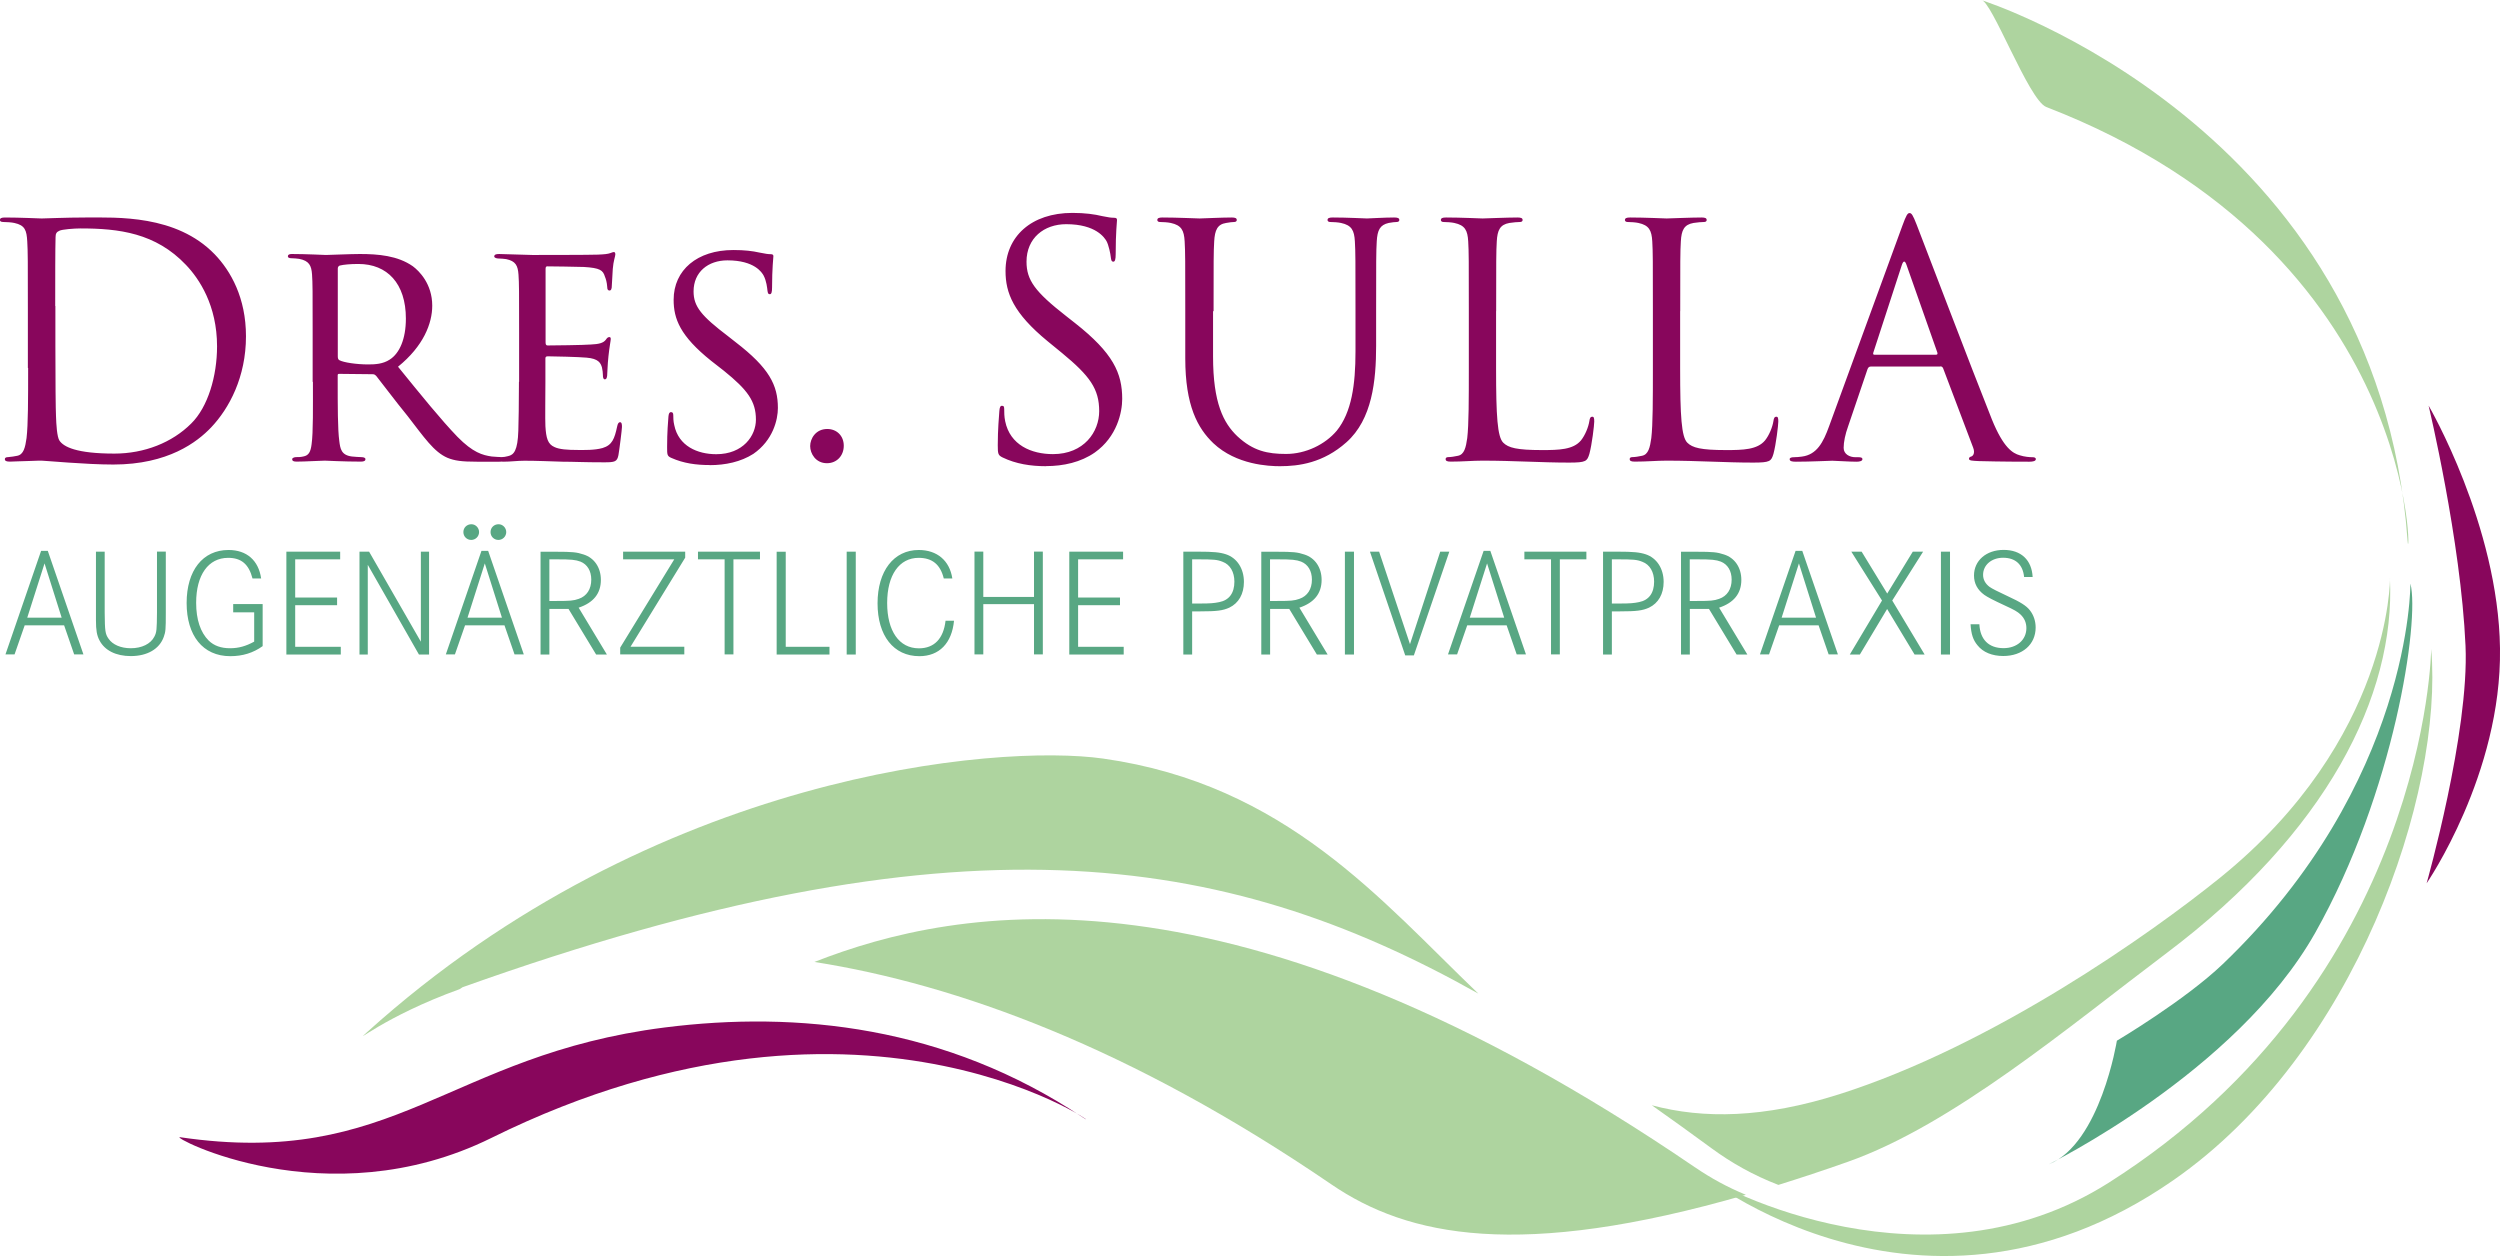
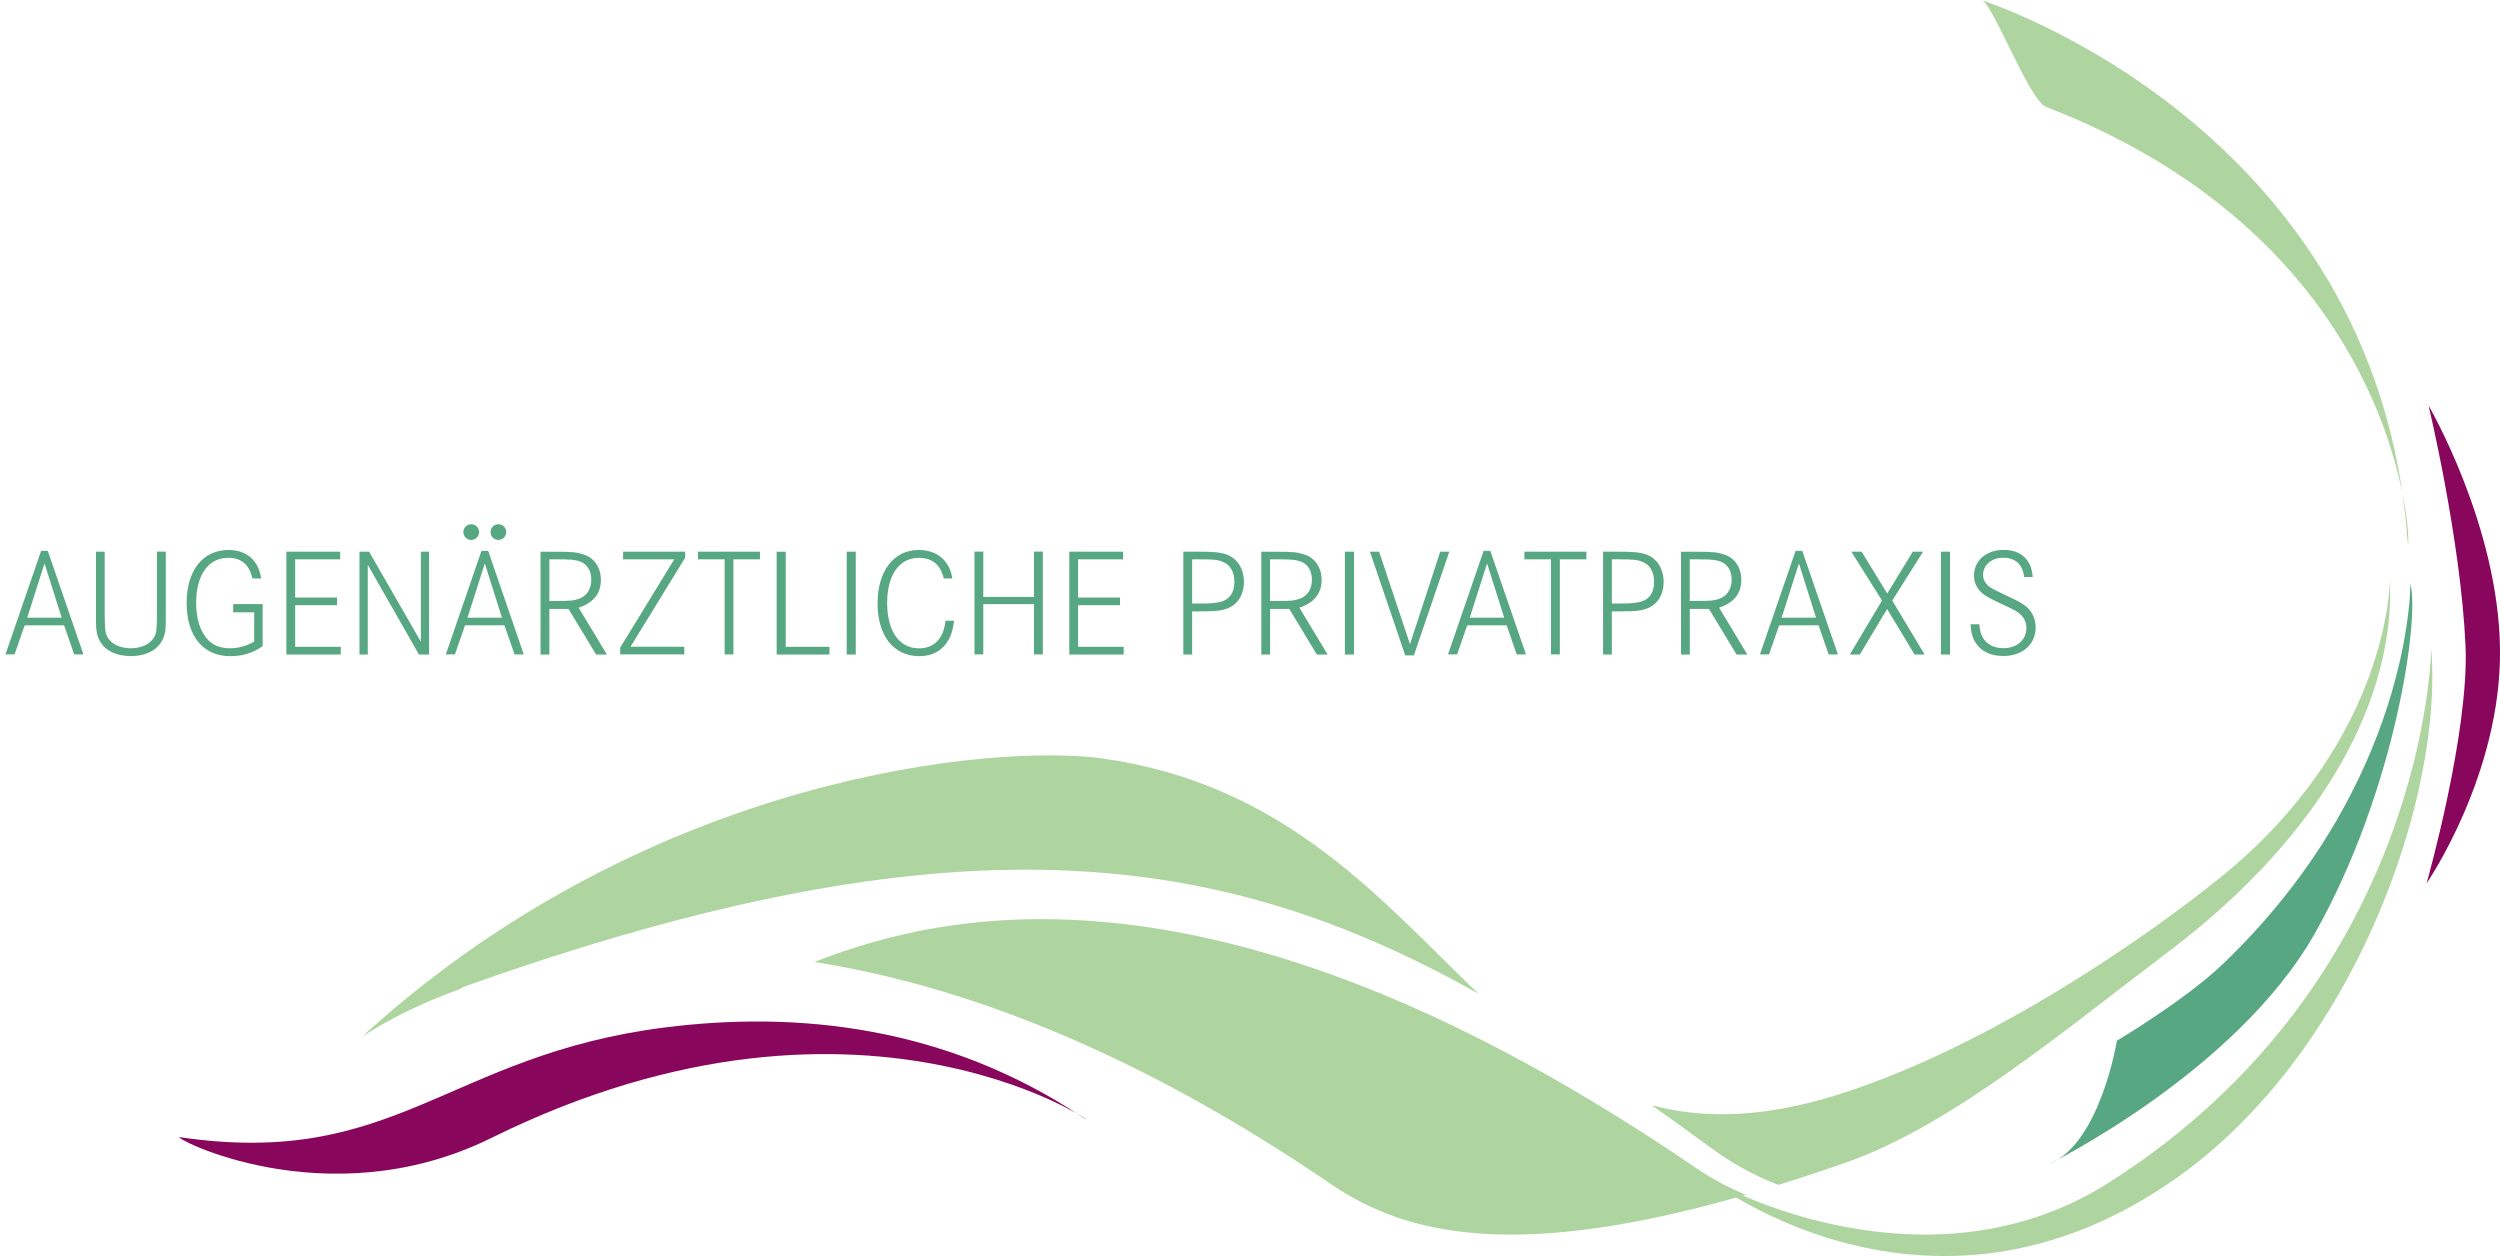
<svg xmlns="http://www.w3.org/2000/svg" id="Ebene_2" viewBox="0 0 283.46 142.41">
  <defs>
    <style>.cls-1{fill:#58a783;}.cls-2{fill:#aed49f;}.cls-3{fill:#88065c;}</style>
  </defs>
  <g id="Ebene_1-2">
    <path class="cls-1" d="M230.47,65.43c-.1-1.94-1.31-3.08-3.29-3.08s-3.36,1.22-3.36,2.9c0,.91.4,1.64,1.17,2.2.37.26,1,.59,2.36,1.22,1.03.47,1.4.68,1.75,1.01.44.42.66.93.66,1.54,0,1.33-1.08,2.27-2.59,2.27-1.68,0-2.66-.98-2.74-2.71h-1c.07,1.12.28,1.78.79,2.39.63.79,1.66,1.21,2.92,1.21,2.17,0,3.67-1.31,3.67-3.23,0-.73-.23-1.42-.66-1.96-.4-.51-1.07-.93-2.46-1.57q-1.73-.8-2.11-1.08c-.47-.35-.73-.82-.73-1.36,0-1.12.96-1.94,2.27-1.94,1.4,0,2.24.77,2.38,2.18h.98ZM221.1,62.55h-1.03v11.66h1.03v-11.66ZM209.91,62.55l3.48,5.54-3.65,6.12h1.14l3.09-5.16,3.11,5.16h1.14l-3.67-6.12,3.5-5.54h-1.17l-2.9,4.75-2.9-4.75h-1.15ZM205.91,70.03h-3.9l1.96-6.15,1.94,6.15ZM203.59,62.46l-4.04,11.74h1.03l1.15-3.3h4.47l1.14,3.3h1.05l-4.04-11.74h-.77ZM191.59,68.16v-4.74h.84c1.66,0,2.13.05,2.69.26.77.31,1.22,1.05,1.22,2.04,0,1.08-.51,1.87-1.42,2.18-.59.21-.98.24-2.52.24h-.82ZM190.6,62.55v11.66h1v-5.17h2.17l3.13,5.17h1.22l-3.2-5.31c1.68-.56,2.52-1.61,2.52-3.15,0-1.4-.75-2.5-1.96-2.88-.77-.26-1.29-.31-3.09-.31h-1.78ZM182.76,68.44v-5.02h.63c1.8,0,2.22.03,2.83.28.84.31,1.33,1.15,1.33,2.25,0,1.29-.59,2.1-1.71,2.32-.58.12-1.01.16-2.2.16h-.87ZM181.76,62.55v11.66h1v-4.89h.91c1.89,0,2.57-.09,3.3-.42,1.07-.51,1.66-1.56,1.66-2.92,0-1.5-.77-2.71-2.03-3.13-.7-.23-1.43-.3-3.18-.3h-1.66ZM172.84,62.55v.87h3.02v10.78h1v-10.78h3.01v-.87h-7.03ZM170.55,70.03h-3.9l1.96-6.15,1.94,6.15ZM168.22,62.46l-4.04,11.74h1.03l1.15-3.3h4.47l1.14,3.3h1.05l-4.04-11.74h-.77ZM155.33,62.55l4,11.76h.98l4.02-11.76h-1.03l-3.43,10.49-3.5-10.49h-1.05ZM153.52,62.55h-1.03v11.66h1.03v-11.66ZM144,68.16v-4.74h.84c1.66,0,2.13.05,2.69.26.77.31,1.22,1.05,1.22,2.04,0,1.08-.51,1.87-1.42,2.18-.59.21-.98.24-2.52.24h-.82ZM143.01,62.55v11.66h1v-5.17h2.17l3.13,5.17h1.22l-3.2-5.31c1.68-.56,2.52-1.61,2.52-3.15,0-1.4-.75-2.5-1.96-2.88-.77-.26-1.29-.31-3.09-.31h-1.78ZM135.17,68.44v-5.02h.63c1.8,0,2.22.03,2.83.28.84.31,1.33,1.15,1.33,2.25,0,1.29-.59,2.1-1.71,2.32-.58.12-1.01.16-2.2.16h-.87ZM134.17,62.55v11.66h1v-4.89h.91c1.89,0,2.57-.09,3.3-.42,1.07-.51,1.66-1.56,1.66-2.92,0-1.5-.77-2.71-2.03-3.13-.7-.23-1.43-.3-3.18-.3h-1.66ZM122.24,67.74v-4.32h5.1v-.87h-6.1v11.66h6.17v-.87h-5.17v-4.72h4.75v-.87h-4.75ZM111.49,67.68v-5.14h-1v11.66h1v-5.7h5.75v5.7h1v-11.66h-1v5.14h-5.75ZM107.98,65.59c-.31-2.03-1.73-3.23-3.81-3.23-2.83,0-4.67,2.38-4.67,6.05s1.82,5.99,4.74,5.99c2.25,0,3.69-1.47,3.93-4.02h-.96c-.23,2.04-1.29,3.13-3.02,3.13-2.24,0-3.6-1.96-3.6-5.14s1.38-5.12,3.57-5.12c1.54,0,2.46.75,2.85,2.34h.98ZM97.03,62.55h-1.03v11.66h1.03v-11.66ZM88.06,62.55v11.66h5.99v-.87h-4.96v-10.78h-1.03ZM79.14,62.55v.87h3.02v10.78h1v-10.78h3.01v-.87h-7.03ZM70.65,62.55v.87h5.8l-6.13,10.01v.77h7.27v-.87h-6.1l6.2-10.1v-.68h-7.04ZM62.29,68.16v-4.74h.84c1.66,0,2.13.05,2.69.26.77.31,1.22,1.05,1.22,2.04,0,1.08-.51,1.87-1.42,2.18-.59.21-.98.24-2.52.24h-.82ZM61.29,62.55v11.66h1v-5.17h2.17l3.13,5.17h1.22l-3.2-5.31c1.68-.56,2.52-1.61,2.52-3.15,0-1.4-.75-2.5-1.96-2.88-.77-.26-1.29-.31-3.09-.31h-1.78ZM56.53,59.44c-.51,0-.91.38-.91.89s.4.89.89.89.89-.4.89-.89-.4-.89-.87-.89M53.45,59.44c-.51,0-.91.38-.91.89s.4.89.89.89.89-.4.89-.89-.4-.89-.87-.89M56.91,70.03h-3.9l1.96-6.15,1.94,6.15ZM54.59,62.46l-4.04,11.74h1.03l1.15-3.3h4.47l1.14,3.3h1.05l-4.04-11.74h-.77ZM40.76,62.55v11.66h.94v-10.17l5.8,10.17h1.15v-11.66h-.93v10.21l-5.87-10.21h-1.1ZM33.47,67.74v-4.32h5.1v-.87h-6.1v11.66h6.17v-.87h-5.17v-4.72h4.75v-.87h-4.75ZM26.44,68.49v.94h2.38v3.32c-.94.52-1.78.75-2.73.75-1.03,0-1.82-.28-2.43-.87-.93-.93-1.42-2.38-1.42-4.28,0-3.16,1.38-5.1,3.63-5.1,1.49,0,2.34.72,2.76,2.34h.98c-.3-2.06-1.64-3.23-3.7-3.23-2.92,0-4.75,2.32-4.75,6.01s1.83,6.03,4.95,6.03c1.4,0,2.6-.37,3.67-1.14v-4.77h-3.34ZM10.88,62.55v7.79c0,1.12.1,1.7.4,2.27.59,1.14,1.87,1.78,3.55,1.78,1.87,0,3.25-.8,3.74-2.18.21-.59.23-.82.23-2.73v-6.94h-1v6.92c-.02,1.92-.03,2.22-.3,2.73-.42.82-1.42,1.31-2.67,1.31-1.12,0-2.06-.4-2.52-1.08-.38-.54-.42-.86-.44-2.95v-6.92h-1ZM6.99,70.03h-3.9l1.96-6.15,1.94,6.15ZM4.66,62.46l-4.04,11.74h1.03l1.15-3.3h4.47l1.14,3.3h1.05l-4.04-11.74h-.77Z" />
    <path class="cls-2" d="M52.49,111.92c55.89-19.95,86.02-15.62,115.13.74-10.99-10.51-21.8-23.71-42.54-26.65-11.97-1.7-50.84,1.6-83.46,31.02-1.82,1.64,1.87-1.76,10.48-4.87.12-.08.25-.16.39-.25" />
    <path class="cls-2" d="M270.99,65.56s.13,18.29-19.27,33.96c-7.91,6.39-25.79,19.03-43.18,24.55-8.54,2.71-15.38,2.82-21.25,1.25,2.24,1.58,4.5,3.21,6.79,4.89,2.21,1.62,4.68,3.03,7.56,4.14,2.5-.78,5.11-1.64,7.85-2.61,11.9-4.19,25.07-15.32,36.2-23.7,18.06-13.6,25.94-29.13,25.29-42.48" />
    <path class="cls-2" d="M192.22,132.38c-52.4-35.77-83.67-29.66-99.88-23.31,16.15,2.55,35.83,9.66,58.63,25.23,8.66,5.91,21.33,8.59,46.98,1.17-2.11-.87-4-1.91-5.72-3.09" />
    <path class="cls-1" d="M273.3,66.2s.17,22.59-21.27,43.11c-4.32,4.13-12.01,8.69-12.01,8.69,0,0-1.86,11.6-7.68,14-.4.16,21.19-10.31,30.17-26.24,8.98-15.93,11.85-35.39,10.8-39.56" />
    <path class="cls-2" d="M275.66,73.57s-.42,37.58-36.56,60.53c-20.3,12.89-43.92.88-46.56-1.24-2.22-1.79,24.06,21.67,53.88.96,20.71-14.38,30.64-43.84,29.24-60.25" />
    <path class="cls-2" d="M224.63,0s44.98,14.18,48.35,61.3c.32,4.5,1.89-32.61-40.97-49.17C230.02,11.35,225.79-.05,224.63,0" />
    <path class="cls-3" d="M20.41,128.94c24.46,3.6,30.3-9.31,54.95-12.44,14.98-1.9,31.85-.2,47.42,10.2,3.94,2.63-23.87-19.02-67.06,2.32-18.76,9.27-36.65-.27-35.31-.08" />
    <path class="cls-3" d="M275.38,46.02s7.89,13.52,8.08,27.49c.2,14.27-8.32,26.64-8.32,26.64,0,0,4.85-17.1,4.41-26.94-.53-11.94-4.18-27.19-4.18-27.19" />
-     <path class="cls-3" d="M212.52,40.22c-.11,0-.18-.07-.11-.26l3.22-9.89c.18-.55.37-.55.55,0l3.48,9.89c.04.15.04.26-.15.26h-6.99ZM219.99,41.54c.18,0,.26.07.33.22l3.41,9.01c.22.59,0,.92-.22.99-.15.04-.26.11-.26.26,0,.22.4.22,1.1.26,2.53.07,5.2.07,5.75.07.4,0,.73-.07.73-.29,0-.18-.18-.22-.4-.22-.29,0-.88-.04-1.43-.22-.77-.22-1.83-.81-3.15-4.06-2.23-5.57-7.98-20.69-8.53-22.08-.44-1.14-.59-1.32-.81-1.32s-.37.22-.81,1.43l-8.31,22.74c-.66,1.83-1.39,3.22-3.08,3.44-.29.04-.62.07-.88.07-.33,0-.51.07-.51.22,0,.22.22.29.7.29,1.72,0,3.73-.11,4.14-.11s1.87.11,2.75.11c.33,0,.66-.07.66-.29,0-.15-.11-.22-.48-.22h-.33c-.62,0-1.32-.33-1.32-1.06,0-.66.18-1.54.51-2.45l2.2-6.48c.07-.18.18-.29.37-.29h7.87ZM190.51,35.28c0-5.71,0-6.74.07-7.91.07-1.28.37-1.9,1.43-2.09.44-.07.95-.11,1.21-.11.15,0,.29-.07.29-.22,0-.22-.18-.29-.59-.29-1.1,0-3.77.11-3.95.11s-2.49-.11-4.14-.11c-.4,0-.59.07-.59.29,0,.15.15.22.29.22.33,0,.95.04,1.24.11,1.21.26,1.5.84,1.57,2.09.07,1.17.07,2.2.07,7.91v6.44c0,3.52,0,6.41-.18,7.95-.15,1.06-.33,1.87-1.06,2.01-.33.07-.77.15-1.1.15-.22,0-.29.11-.29.22,0,.22.18.29.59.29,1.35,0,2.45-.11,3.59-.11,3.55,0,6.66.22,9.81.22,1.94,0,2.05-.15,2.31-.99.29-1.06.55-3.26.55-3.66s-.04-.55-.22-.55c-.22,0-.29.18-.33.48-.11.7-.48,1.61-.95,2.2-.88,1.06-2.49,1.1-4.43,1.1-2.86,0-3.81-.26-4.39-.84-.66-.66-.81-3-.81-8.39v-6.52ZM169.64,35.28c0-5.71,0-6.74.07-7.91.07-1.28.37-1.9,1.43-2.09.44-.07.95-.11,1.21-.11.15,0,.29-.07.29-.22,0-.22-.18-.29-.59-.29-1.1,0-3.77.11-3.95.11s-2.49-.11-4.14-.11c-.4,0-.59.07-.59.29,0,.15.15.22.29.22.33,0,.95.04,1.24.11,1.21.26,1.5.84,1.57,2.09.07,1.17.07,2.2.07,7.91v6.44c0,3.52,0,6.41-.18,7.95-.15,1.06-.33,1.87-1.06,2.01-.33.07-.77.15-1.1.15-.22,0-.29.11-.29.22,0,.22.18.29.59.29,1.35,0,2.45-.11,3.59-.11,3.55,0,6.66.22,9.81.22,1.94,0,2.05-.15,2.31-.99.29-1.06.55-3.26.55-3.66s-.04-.55-.22-.55c-.22,0-.29.18-.33.48-.11.7-.48,1.61-.95,2.2-.88,1.06-2.49,1.1-4.43,1.1-2.86,0-3.81-.26-4.39-.84-.66-.66-.81-3-.81-8.39v-6.52ZM137.6,35.28c0-5.71,0-6.74.07-7.91.07-1.28.37-1.94,1.35-2.09.44-.07.66-.11.92-.11.15,0,.29-.07.29-.22,0-.22-.18-.29-.59-.29-1.1,0-3.3.11-3.62.11s-2.56-.11-4.21-.11c-.4,0-.59.07-.59.29,0,.15.15.22.29.22.33,0,.95.04,1.24.11,1.21.26,1.5.84,1.57,2.09.07,1.17.07,2.2.07,7.91v5.35c0,5.35,1.39,7.91,3.19,9.63,2.6,2.45,6.3,2.6,7.54,2.6,2.16,0,4.91-.37,7.54-2.71,2.93-2.6,3.37-6.99,3.37-10.95v-3.92c0-5.71,0-6.74.07-7.91.07-1.28.37-1.87,1.35-2.09.44-.07.66-.11.92-.11.15,0,.29-.07.29-.22,0-.22-.18-.29-.59-.29-1.1,0-2.82.11-3.08.11-.22,0-2.23-.11-3.88-.11-.4,0-.59.07-.59.29,0,.15.15.22.29.22.33,0,.95.04,1.24.11,1.21.26,1.5.84,1.57,2.09.07,1.17.07,2.2.07,7.91v4.58c0,3.77-.44,6.88-2.12,8.97-1.32,1.57-3.52,2.64-5.75,2.64-2.09,0-3.73-.33-5.53-2.01-1.57-1.5-2.75-3.77-2.75-9.04v-5.13ZM118.6,52.85c1.98,0,3.95-.44,5.53-1.54,2.53-1.79,3.11-4.58,3.11-6.08,0-2.93-1.03-5.2-5.35-8.6l-1.03-.81c-3.52-2.75-4.47-4.06-4.47-6.15,0-2.67,1.98-4.25,4.5-4.25,3.37,0,4.36,1.54,4.58,1.94.22.4.44,1.39.48,1.83.04.29.07.48.29.48.18,0,.26-.26.26-.84,0-2.49.15-3.7.15-3.88s-.07-.26-.37-.26-.59-.04-1.28-.18c-.92-.22-1.98-.37-3.41-.37-4.65,0-7.58,2.67-7.58,6.59,0,2.49.88,4.76,4.76,7.95l1.65,1.35c3.15,2.6,4.21,4.06,4.21,6.59,0,2.34-1.72,4.87-5.24,4.87-2.45,0-4.87-1.03-5.42-3.73-.11-.51-.11-1.03-.11-1.35,0-.29-.04-.4-.26-.4-.18,0-.26.18-.29.59-.04.59-.18,2.05-.18,3.88,0,.99.04,1.14.55,1.39,1.5.73,3.19.99,4.91.99M93.77,52.52c1.1,0,1.9-.84,1.9-1.98s-.81-1.9-1.87-1.9c-1.32,0-1.94,1.1-1.94,1.94s.62,1.94,1.9,1.94M80.48,52.74c1.76,0,3.52-.37,4.94-1.28,2.23-1.54,2.78-3.88,2.78-5.2,0-2.6-.99-4.54-4.8-7.47l-.84-.66c-3.04-2.31-3.92-3.37-3.92-5.09,0-2.2,1.65-3.52,3.84-3.52,3.08,0,3.92,1.39,4.1,1.72.33.62.4,1.39.44,1.72.04.26.07.4.26.4s.26-.22.26-.77c0-2.12.15-3.41.15-3.55s-.07-.22-.33-.22-.55-.04-1.24-.18c-.81-.18-1.68-.29-2.97-.29-4.1,0-6.77,2.27-6.77,5.64,0,2.16.73,4.1,4.25,6.92l1.46,1.14c2.67,2.16,3.62,3.44,3.62,5.53,0,1.83-1.46,3.92-4.5,3.92-2.12,0-4.28-.92-4.76-3.3-.11-.44-.11-.88-.11-1.1,0-.26-.07-.37-.26-.37s-.26.18-.29.51c-.04.51-.15,1.76-.15,3.44,0,.88,0,1.03.48,1.24,1.39.62,2.82.81,4.36.81M58.84,43.3c0,2.78-.04,4.28-.07,5.53-.07,2.27-.51,2.75-1.17,2.89-.26.07-.51.11-.73.11-.18,0-.33.11-.33.26,0,.18.18.26.51.26.88,0,1.57-.11,2.42-.11,1.35,0,3.04.07,4.32.11,1.28,0,2.31.07,4.72.07,1.21,0,1.46-.07,1.61-.81.11-.62.4-2.93.4-3.19,0-.22,0-.55-.22-.55-.15,0-.26.15-.33.51-.29,1.35-.55,2.09-1.65,2.42-.92.26-2.09.22-2.78.22-1.24,0-2.12-.07-2.67-.33-.77-.33-.95-1.03-1.03-2.38-.04-.62,0-3.84,0-4.98v-2.67c0-.15.04-.26.26-.26.59,0,3.55.07,4.39.15,1.39.11,1.61.62,1.76,1.1.07.29.11.66.11.88,0,.26.04.48.22.48.15,0,.22-.11.26-.4.04-.48.04-1.21.15-2.23.11-1.06.26-1.76.26-1.94s-.07-.22-.15-.22c-.15,0-.26.07-.4.29-.29.4-.84.51-1.68.55-.77.07-4.5.11-4.94.11-.18,0-.22-.15-.22-.37v-8.31c0-.22.07-.29.18-.29.07,0,3.7.04,4.17.07,1.83.11,2.16.37,2.38,1.1.11.26.22.62.26,1.17,0,.26.07.4.26.4s.26-.22.26-.55c.04-.7.07-1.28.11-1.9.07-.92.29-1.43.29-1.65,0-.18-.07-.26-.15-.26-.15,0-.18.04-.4.11-.29.11-.7.15-1.43.18-.73.04-7.25.04-7.43.04-2.05-.04-3.04-.11-3.77-.11-.37,0-.55.07-.55.29,0,.11.22.22.48.22.29,0,.66.04.88.07,1.06.22,1.32.73,1.39,1.76.07.99.07,1.87.07,6.66v5.49ZM38.3,30.44c0-.18.11-.29.22-.33.44-.11,1.21-.18,2.12-.18,3.26,0,5.38,2.2,5.38,6.19,0,2.34-.73,3.95-1.83,4.65-.77.51-1.68.55-2.45.55-1.32,0-2.78-.22-3.26-.48-.15-.07-.18-.26-.18-.44v-9.96ZM35.48,43.3c0,2.75.04,5.75-.15,7.07-.11.88-.33,1.28-.95,1.39-.29.07-.55.07-.81.07-.22,0-.44.11-.44.22,0,.22.15.29.51.29.99,0,2.6-.11,3.19-.11.15,0,2.2.11,4.1.11.37,0,.51-.11.51-.29,0-.11-.15-.22-.48-.22-.29,0-.7-.04-1.06-.07-1.21-.15-1.32-.88-1.43-1.76-.18-1.32-.18-3.99-.18-6.92v-.51c0-.15.04-.18.18-.18l3.77.04c.22,0,.29.07.44.22.62.77,2.09,2.75,3.52,4.5,1.9,2.45,3,4.1,4.54,4.76.81.33,1.61.44,3.33.44h2.56c.51,0,.66-.07.66-.26,0-.15-.11-.26-.4-.26-.11,0-.88-.04-1.14-.07-1.03-.15-2.12-.44-3.88-2.23-1.87-1.94-4.06-4.65-6.74-7.95,2.89-2.34,3.88-4.91,3.88-6.92,0-2.49-1.5-3.95-2.2-4.47-1.72-1.21-3.95-1.39-6.01-1.39-1.03,0-3.52.11-3.84.11-.07,0-2.31-.11-3.88-.11-.33,0-.44.11-.44.26s.15.22.4.22c.29,0,.66.04.88.07,1.14.22,1.39.77,1.46,1.76.07.99.07,1.87.07,6.7v5.49ZM6.26,34.69c0-2.82,0-6.55.04-7.8,0-.4.11-.59.44-.73.29-.15,1.65-.26,2.38-.26,4.36,0,8.53.51,11.97,4.14,1.5,1.57,3.52,4.58,3.52,9.23,0,3.37-1.03,6.88-2.93,8.75-2.16,2.16-5.31,3.41-8.71,3.41-4.32,0-5.75-.77-6.22-1.46-.29-.4-.37-1.87-.4-2.78-.04-.7-.07-4.06-.07-7.95v-4.54ZM3.19,41.72c0,3.52,0,6.41-.18,7.95-.15,1.06-.33,1.87-1.06,2.01-.33.07-.62.11-1.03.15-.29,0-.37.11-.37.22,0,.22.18.29.59.29.55,0,1.39-.07,2.12-.07.77-.04,1.39-.04,1.46-.04.18,0,1.43.11,3.04.22,1.57.11,3.52.22,5.09.22,6.22,0,9.52-2.56,11.09-4.21,2.05-2.16,3.95-5.71,3.95-10.33,0-4.36-1.72-7.4-3.55-9.3-4.36-4.5-11.06-4.17-14.68-4.17-2.2,0-4.5.11-4.94.11-.18,0-2.49-.11-4.14-.11-.4,0-.59.07-.59.29,0,.15.15.22.4.22.33,0,.95.04,1.24.11,1.21.26,1.39.84,1.46,2.09.07,1.17.07,2.2.07,7.91v6.44Z" />
  </g>
</svg>